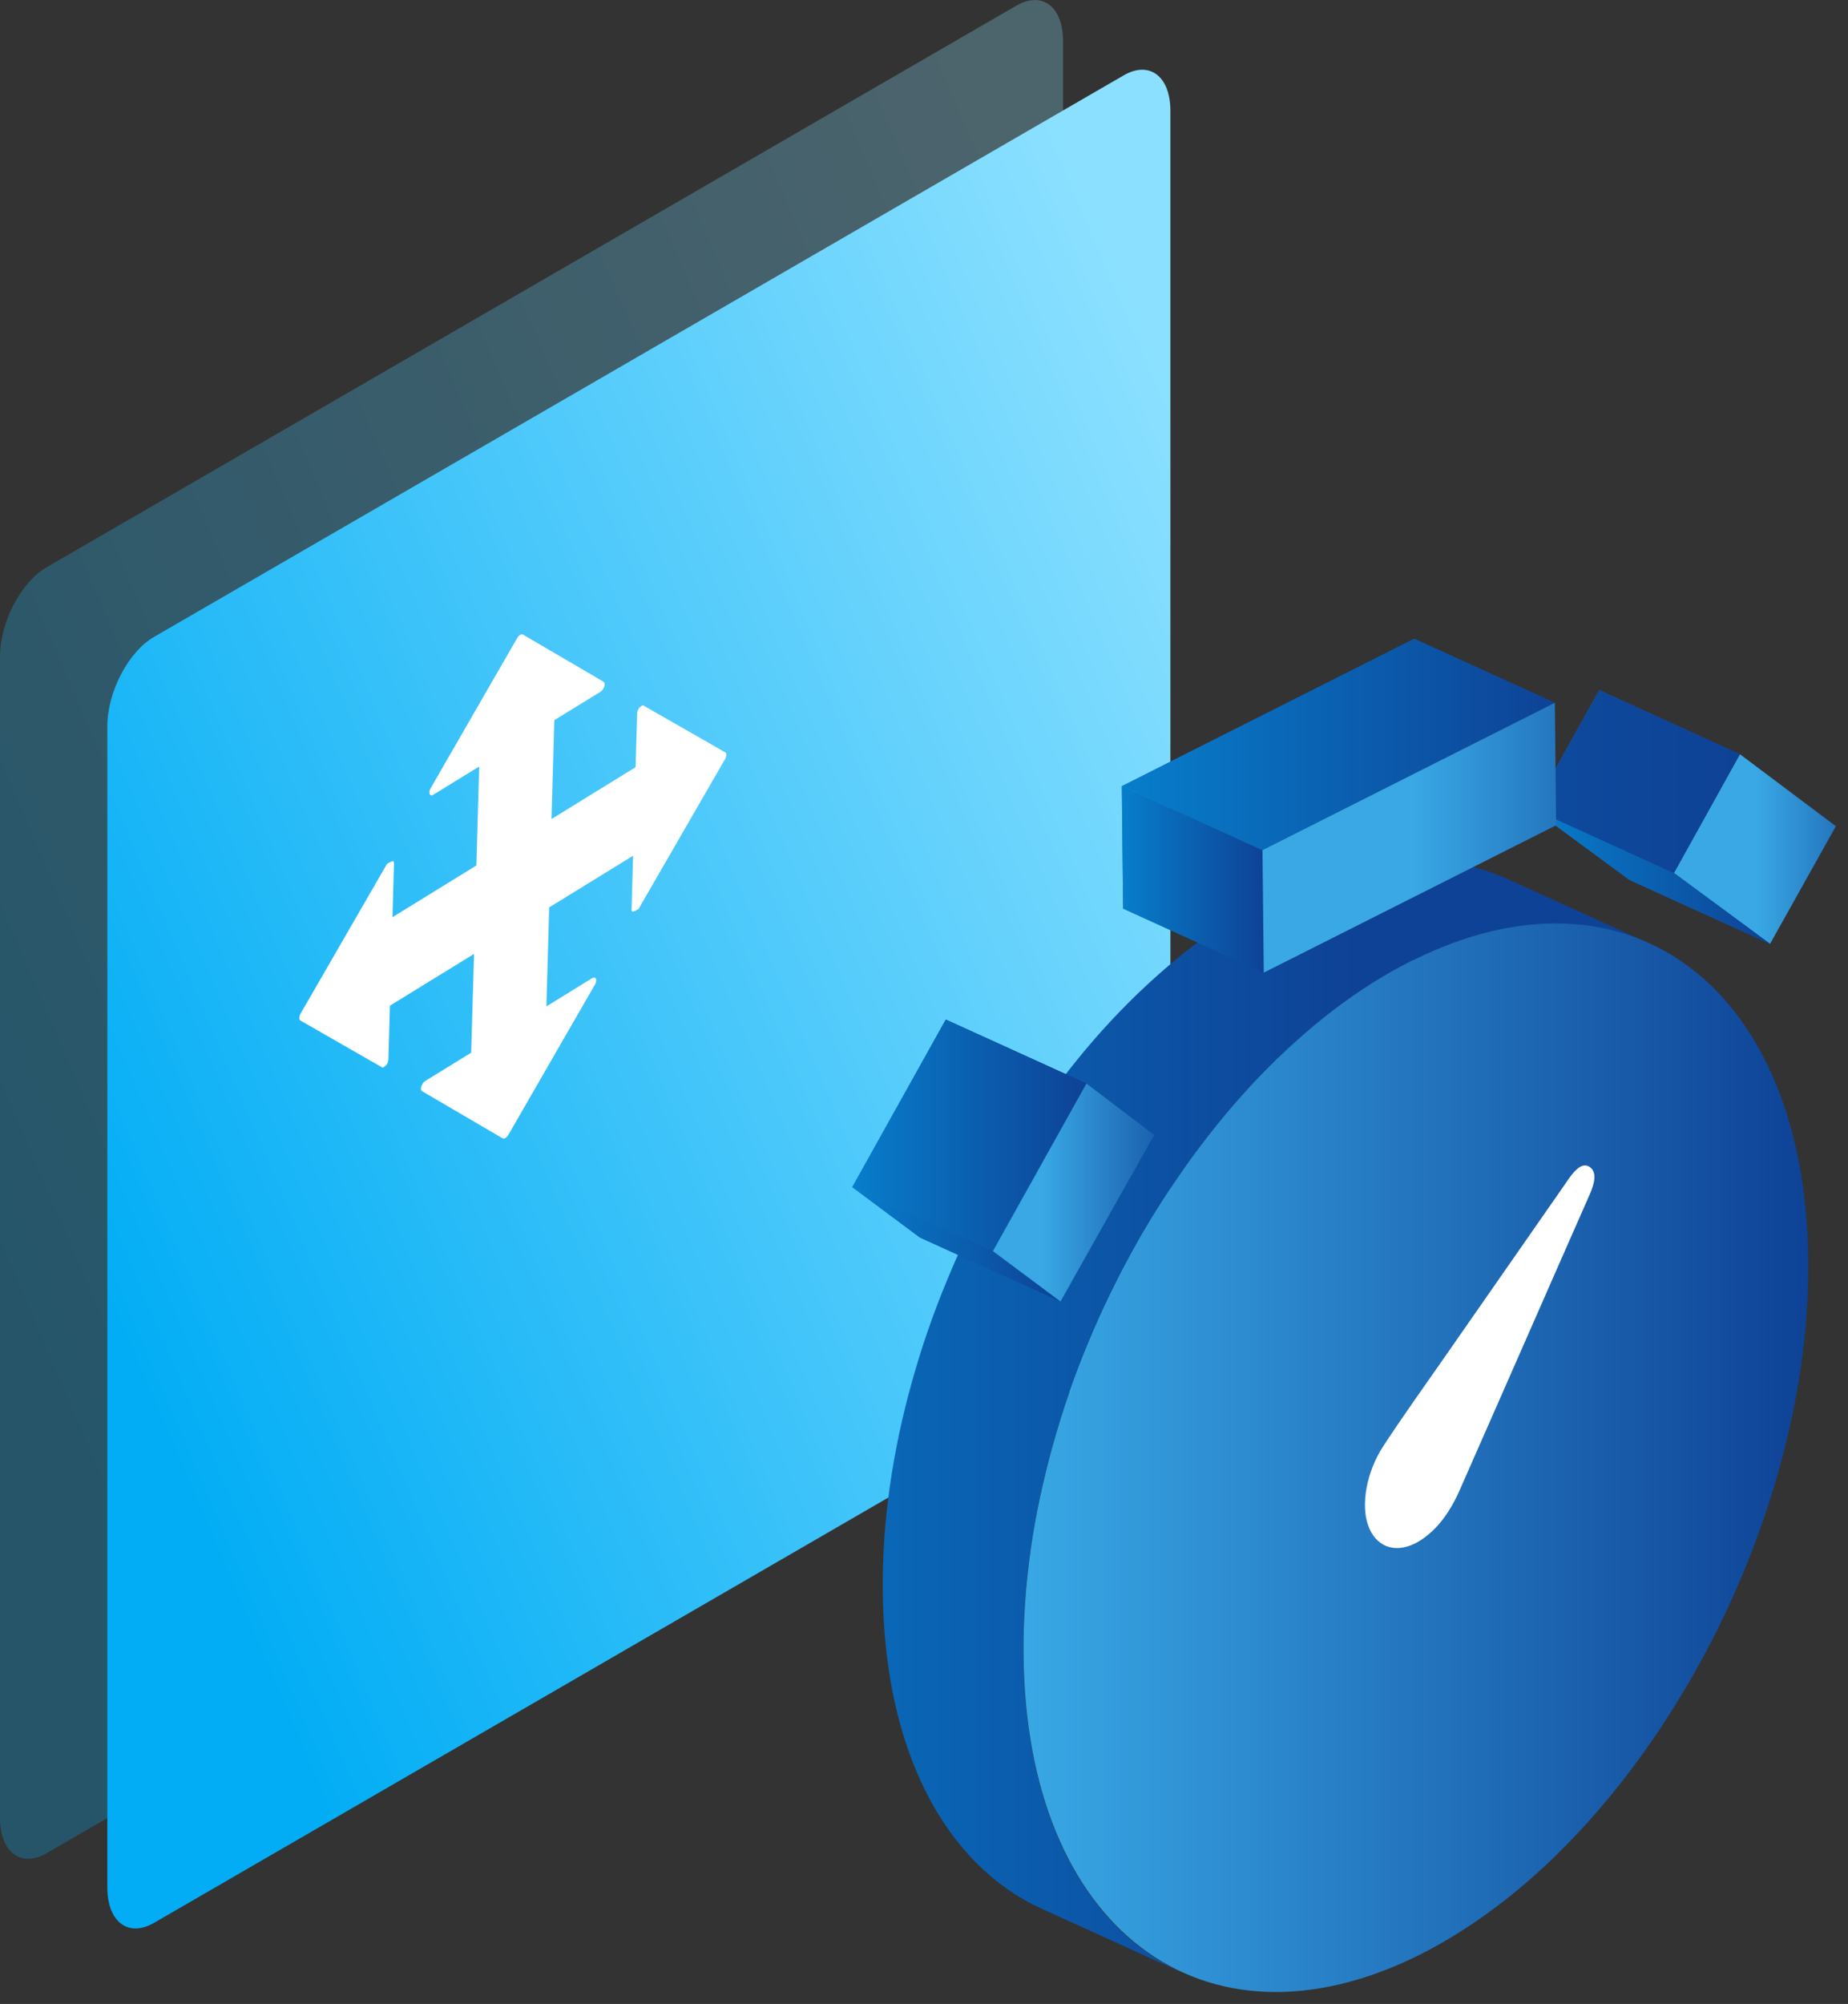
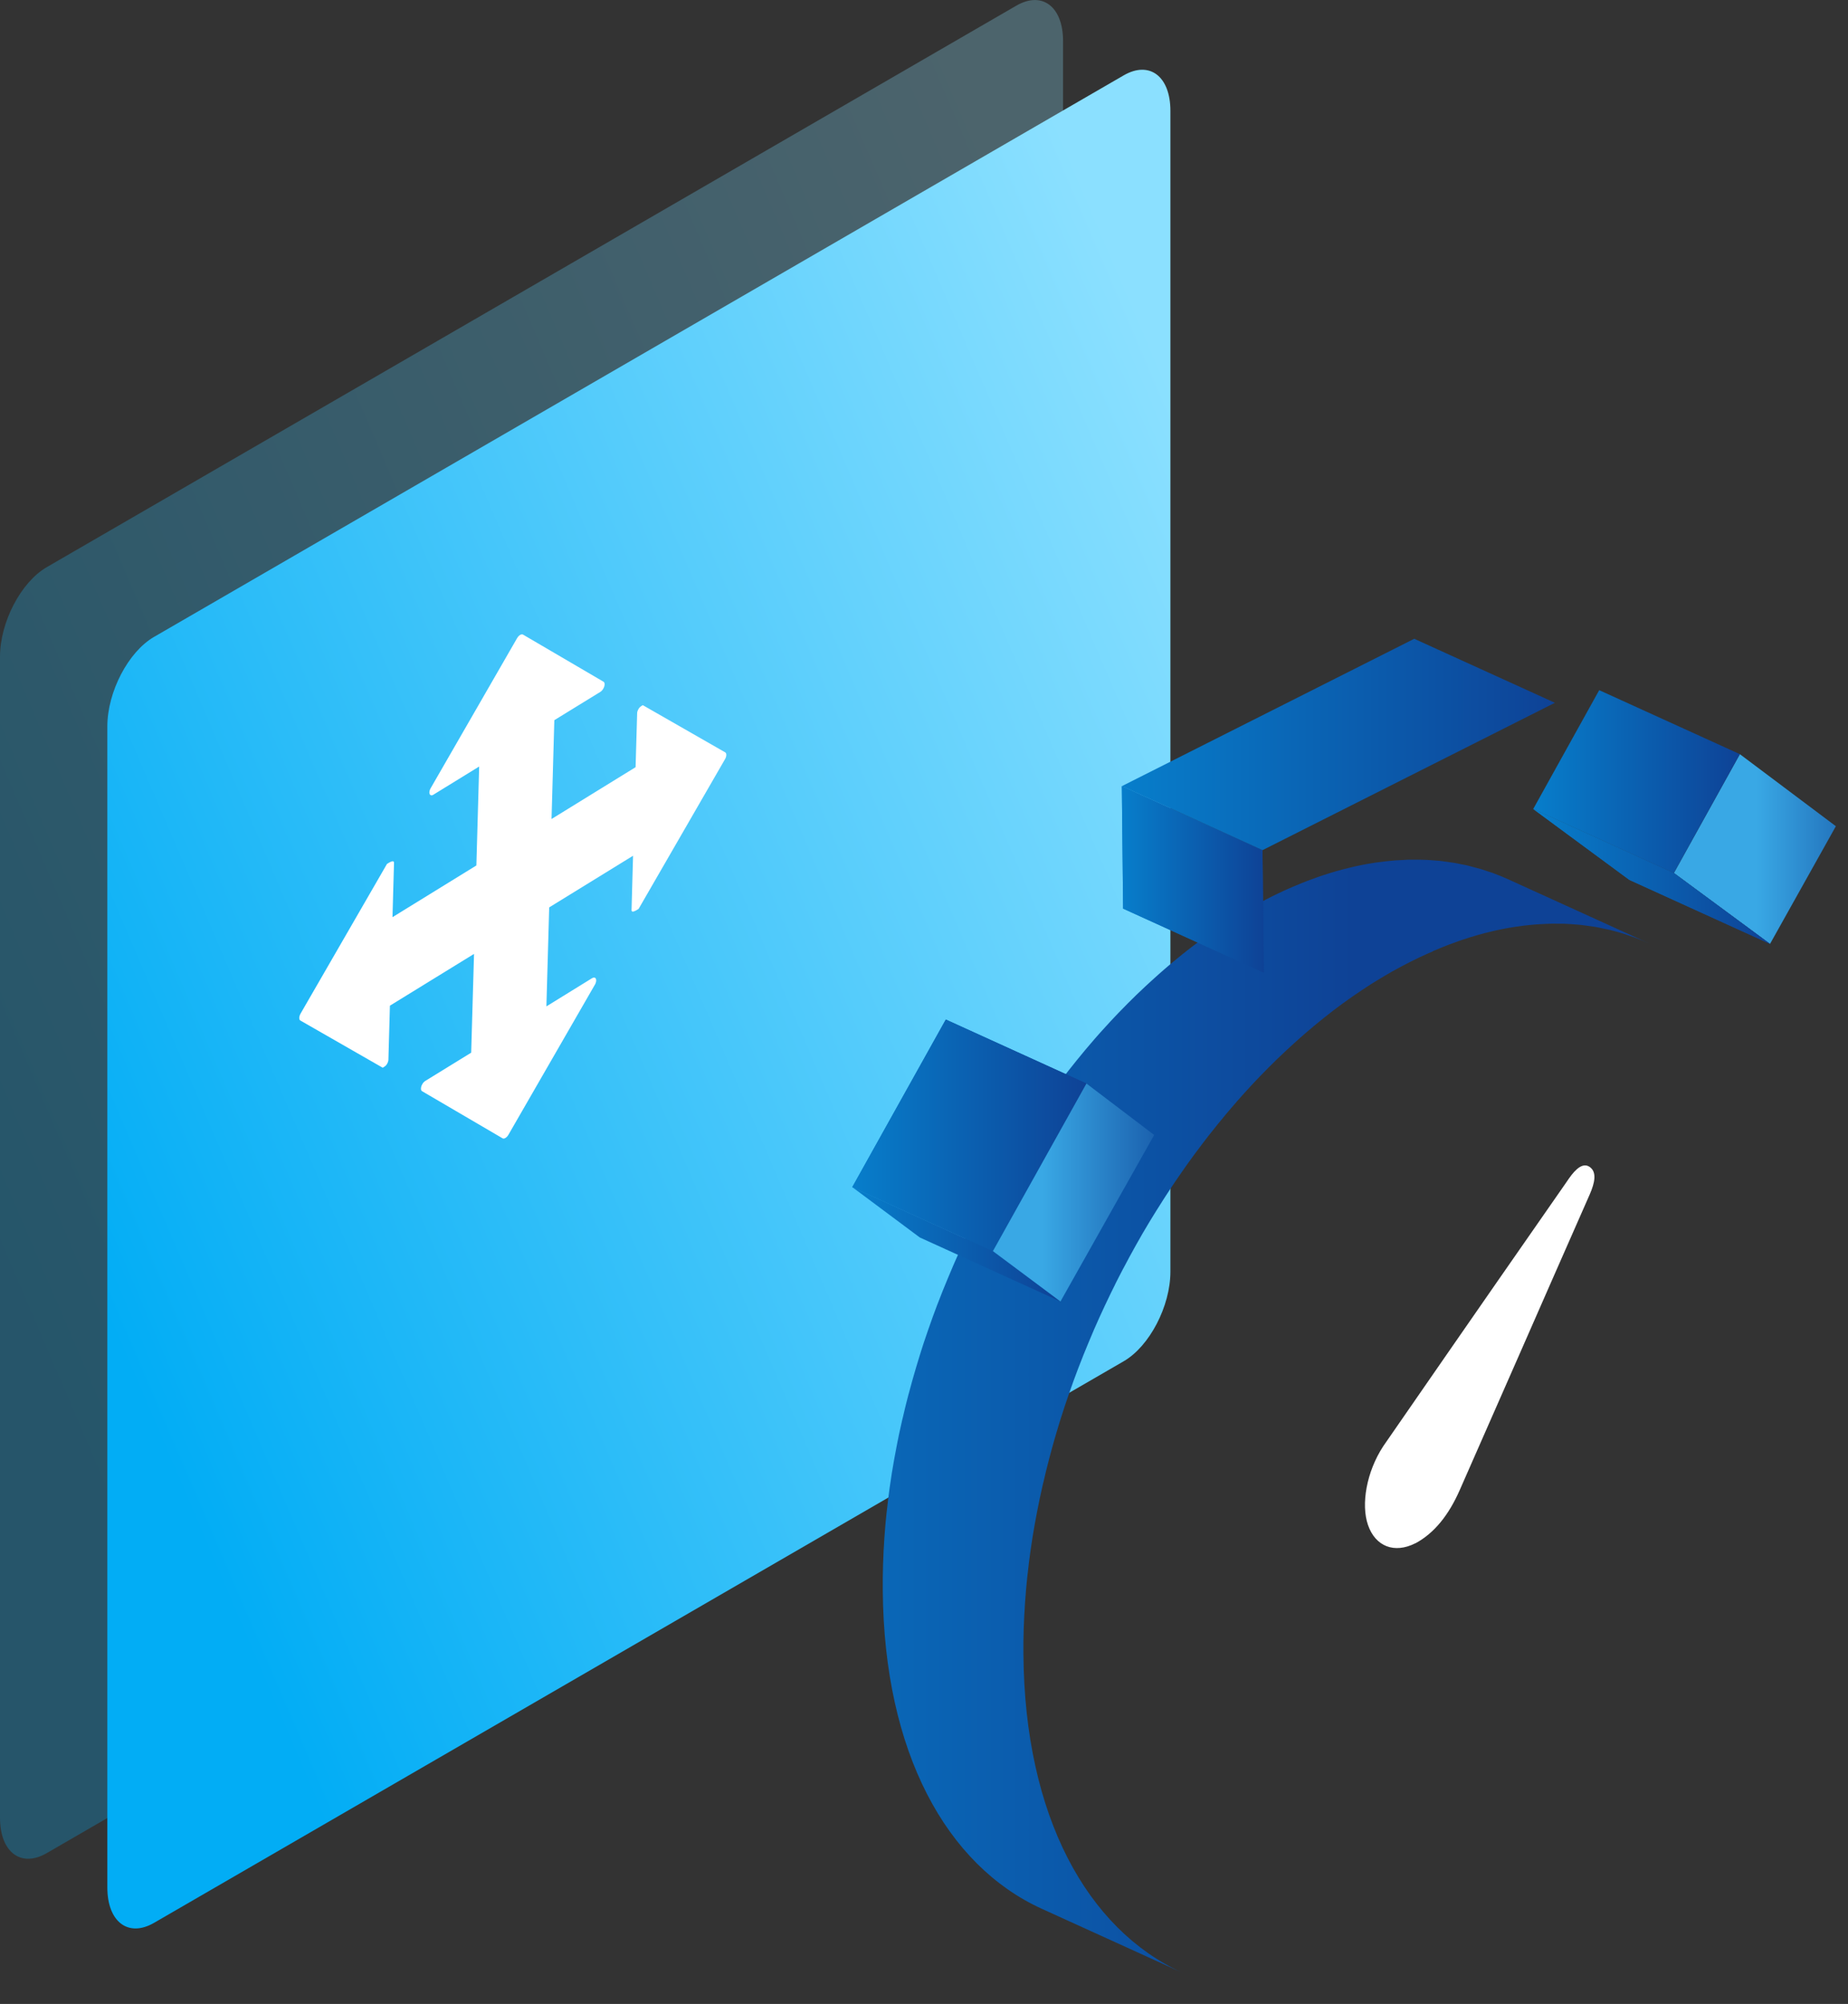
<svg xmlns="http://www.w3.org/2000/svg" width="131" height="142" viewBox="0 0 131 142" fill="none">
  <rect x="0" y="0" width="131" height="142" fill="#333333" stroke="none" />
  <path opacity="0.28" fill-rule="evenodd" clip-rule="evenodd" d="M72.046 0.4L3.312 40.19C1.481 41.252 0 44.092 0 46.536V128.802C0 131.246 1.481 132.371 3.312 131.314L72.046 91.519C73.876 90.462 75.358 87.618 75.358 85.174V2.912C75.358 0.468 73.876 -0.657 72.046 0.4Z" fill="url(#paint0_linear_3_19592)" />
  <path fill-rule="evenodd" clip-rule="evenodd" d="M79.656 5.34L10.921 45.13C9.091 46.187 7.609 49.032 7.609 51.476V133.742C7.609 136.186 9.091 137.311 10.921 136.253L79.656 96.459C81.486 95.401 82.967 92.557 82.967 90.113V7.851C82.967 5.407 81.486 4.282 79.656 5.34Z" fill="url(#paint1_linear_3_19592)" />
  <path d="M118.656 61.862C120.201 59.081 121.774 56.249 123.334 53.44C125.616 55.152 127.914 56.875 130.14 58.546C128.575 61.343 126.995 64.163 125.473 66.885C123.267 65.257 120.942 63.545 118.66 61.862H118.656Z" fill="url(#paint2_linear_3_19592)" />
  <path d="M125.469 66.885L115.499 62.349C113.293 60.721 110.968 59.01 108.686 57.326L118.656 61.862C120.938 63.545 123.263 65.257 125.469 66.885Z" fill="url(#paint3_linear_3_19592)" />
  <path d="M125.469 66.885L115.499 62.349C113.293 60.721 110.968 59.01 108.686 57.326L118.656 61.862C120.938 63.545 123.263 65.257 125.469 66.885Z" fill="url(#paint4_linear_3_19592)" />
  <path d="M118.656 61.862L108.686 57.326C110.231 54.546 111.803 51.713 113.364 48.905L123.334 53.44C121.774 56.249 120.201 59.077 118.656 61.862Z" fill="url(#paint5_linear_3_19592)" />
-   <path d="M118.656 61.862L108.686 57.326C110.231 54.546 111.803 51.713 113.364 48.905L123.334 53.44C121.774 56.249 120.201 59.077 118.656 61.862Z" fill="url(#paint6_linear_3_19592)" />
  <path d="M101.572 67.4C101.809 67.297 102.047 67.198 102.285 67.103C102.411 67.051 102.542 67 102.669 66.952C102.91 66.861 103.148 66.774 103.386 66.691C103.501 66.651 103.616 66.607 103.73 66.572C104.043 66.469 104.352 66.37 104.661 66.283C104.697 66.271 104.733 66.259 104.772 66.251C105.105 66.156 105.43 66.073 105.759 65.997C105.83 65.981 105.901 65.962 105.972 65.946C106.293 65.875 106.614 65.807 106.931 65.752C106.979 65.744 107.026 65.736 107.074 65.728C107.307 65.688 107.541 65.657 107.771 65.625C107.993 65.593 108.214 65.57 108.436 65.546C108.595 65.53 108.753 65.514 108.908 65.502C109.133 65.486 109.355 65.475 109.581 65.467C109.732 65.463 109.882 65.451 110.029 65.451C110.223 65.451 110.413 65.451 110.603 65.455C110.762 65.455 110.924 65.455 111.078 65.467C111.273 65.475 111.459 65.49 111.649 65.506C111.803 65.518 111.958 65.526 112.108 65.546C112.279 65.566 112.445 65.589 112.615 65.613C112.778 65.637 112.94 65.657 113.099 65.684C113.265 65.712 113.431 65.748 113.594 65.784C113.752 65.815 113.911 65.847 114.065 65.882C114.224 65.918 114.382 65.966 114.537 66.005C114.695 66.049 114.849 66.088 115.004 66.136C115.158 66.184 115.313 66.239 115.463 66.29C115.614 66.342 115.764 66.389 115.915 66.445C116.244 66.568 116.569 66.698 116.886 66.845L106.915 62.309C106.598 62.163 106.273 62.032 105.945 61.909C105.921 61.901 105.901 61.89 105.881 61.882C105.755 61.834 105.624 61.798 105.493 61.755C105.339 61.703 105.188 61.648 105.034 61.6C104.879 61.553 104.721 61.513 104.566 61.474C104.408 61.43 104.253 61.387 104.091 61.347C104.067 61.339 104.039 61.331 104.016 61.327C103.885 61.295 103.75 61.276 103.619 61.248C103.453 61.216 103.291 61.177 103.12 61.149C102.962 61.121 102.796 61.101 102.637 61.078C102.471 61.054 102.3 61.03 102.13 61.01C102.102 61.01 102.075 61.002 102.043 60.998C101.92 60.986 101.793 60.983 101.667 60.971C101.476 60.955 101.286 60.939 101.096 60.931C100.938 60.923 100.779 60.923 100.621 60.919C100.431 60.919 100.241 60.911 100.046 60.915C100.003 60.915 99.963 60.915 99.92 60.915C99.813 60.915 99.706 60.927 99.599 60.931C99.377 60.939 99.151 60.951 98.925 60.967C98.767 60.979 98.612 60.994 98.454 61.01C98.232 61.034 98.01 61.058 97.789 61.09C97.709 61.101 97.634 61.105 97.555 61.117C97.4 61.141 97.246 61.169 97.088 61.193C97.04 61.2 96.992 61.208 96.945 61.216C96.628 61.272 96.307 61.339 95.986 61.41C95.915 61.426 95.844 61.442 95.772 61.462C95.451 61.537 95.127 61.62 94.802 61.711C94.798 61.711 94.79 61.711 94.786 61.715C94.75 61.727 94.715 61.739 94.675 61.747C94.366 61.838 94.057 61.933 93.744 62.036C93.629 62.076 93.514 62.115 93.4 62.155C93.162 62.238 92.924 62.325 92.683 62.416C92.556 62.464 92.425 62.516 92.298 62.567C92.061 62.662 91.823 62.761 91.585 62.864C91.463 62.916 91.34 62.971 91.217 63.026C91.162 63.05 91.11 63.074 91.055 63.098C90.761 63.233 90.468 63.371 90.175 63.518C90.033 63.589 89.89 63.664 89.747 63.736C89.629 63.795 89.514 63.858 89.395 63.918C89.272 63.981 89.153 64.049 89.03 64.116C88.916 64.179 88.797 64.243 88.682 64.306C88.563 64.373 88.44 64.445 88.321 64.516C88.207 64.583 88.088 64.651 87.973 64.722C87.854 64.793 87.739 64.865 87.62 64.936C87.505 65.007 87.386 65.078 87.272 65.15C87.149 65.225 87.03 65.304 86.911 65.383C86.8 65.455 86.689 65.526 86.578 65.601C86.456 65.68 86.337 65.764 86.218 65.847C86.107 65.922 85.996 65.997 85.885 66.073C85.766 66.156 85.648 66.239 85.529 66.326C85.418 66.405 85.307 66.485 85.196 66.564C85.077 66.651 84.962 66.738 84.843 66.825C84.733 66.909 84.626 66.988 84.519 67.071C84.4 67.162 84.281 67.253 84.162 67.348C84.055 67.431 83.948 67.511 83.845 67.598C83.726 67.693 83.604 67.792 83.485 67.891C83.382 67.974 83.279 68.057 83.18 68.14C83.061 68.239 82.938 68.342 82.819 68.445C82.72 68.532 82.617 68.616 82.518 68.703C82.399 68.806 82.281 68.909 82.162 69.016C82.063 69.103 81.964 69.19 81.865 69.281C81.746 69.388 81.627 69.495 81.508 69.606C81.413 69.693 81.314 69.784 81.219 69.871C81.096 69.986 80.973 70.101 80.851 70.22C80.76 70.307 80.668 70.39 80.577 70.478C80.454 70.596 80.336 70.715 80.217 70.834C80.126 70.925 80.035 71.012 79.944 71.103C79.825 71.222 79.706 71.345 79.587 71.468C79.496 71.559 79.409 71.65 79.318 71.741C79.195 71.868 79.076 71.999 78.953 72.125C78.87 72.213 78.787 72.304 78.704 72.391C78.581 72.522 78.462 72.656 78.339 72.791C78.256 72.882 78.177 72.969 78.094 73.06C78.034 73.127 77.975 73.191 77.915 73.258C77.856 73.326 77.796 73.393 77.737 73.46C77.729 73.472 77.717 73.484 77.709 73.492C77.67 73.54 77.626 73.587 77.587 73.631C77.555 73.666 77.523 73.706 77.492 73.742C77.369 73.884 77.25 74.027 77.127 74.169C77.052 74.257 76.977 74.344 76.901 74.435C76.778 74.581 76.66 74.728 76.541 74.874C76.466 74.966 76.39 75.057 76.315 75.148C76.196 75.294 76.077 75.445 75.959 75.595C75.887 75.686 75.816 75.778 75.741 75.869C75.622 76.019 75.507 76.17 75.392 76.32C75.321 76.415 75.246 76.51 75.174 76.605C75.055 76.764 74.936 76.922 74.818 77.081C74.75 77.168 74.687 77.259 74.62 77.346C74.616 77.354 74.612 77.358 74.604 77.366C74.489 77.524 74.374 77.683 74.259 77.845C74.196 77.932 74.132 78.02 74.073 78.107C73.954 78.277 73.835 78.447 73.716 78.618C73.657 78.705 73.598 78.788 73.538 78.875C73.419 79.049 73.3 79.224 73.182 79.398C73.126 79.485 73.067 79.568 73.011 79.652C72.892 79.834 72.774 80.016 72.655 80.198C72.603 80.281 72.548 80.361 72.496 80.444C72.465 80.495 72.429 80.547 72.397 80.598C72.31 80.733 72.227 80.868 72.144 81.002C72.092 81.082 72.041 81.165 71.989 81.244C71.874 81.43 71.756 81.62 71.641 81.81C71.593 81.894 71.542 81.973 71.49 82.056C71.371 82.258 71.253 82.46 71.007 82.872C70.892 83.07 70.777 83.268 70.666 83.47C70.623 83.549 70.575 83.629 70.532 83.708C70.52 83.728 70.512 83.743 70.5 83.763C70.401 83.938 70.306 84.116 70.207 84.294C70.159 84.381 70.112 84.464 70.068 84.548C69.957 84.75 69.85 84.952 69.743 85.158C69.704 85.237 69.66 85.316 69.617 85.391C69.51 85.593 69.407 85.795 69.304 85.997C69.26 86.081 69.217 86.164 69.177 86.247C69.145 86.31 69.114 86.374 69.082 86.441C69.074 86.461 69.062 86.485 69.05 86.504C69.026 86.552 68.999 86.607 68.971 86.663C68.963 86.675 68.959 86.687 68.955 86.699C68.939 86.73 68.919 86.77 68.904 86.805C68.9 86.817 68.892 86.829 68.888 86.837C68.848 86.916 68.805 87.004 68.757 87.103C68.65 87.32 68.547 87.538 68.341 87.974C68.238 88.192 68.139 88.41 67.937 88.85C67.874 88.992 67.806 89.139 67.719 89.341C67.672 89.448 67.62 89.57 67.553 89.721C67.553 89.725 67.553 89.729 67.549 89.733C67.458 89.947 67.367 90.161 67.276 90.379C67.24 90.462 67.204 90.541 67.173 90.624C67.082 90.842 66.994 91.06 66.903 91.282C66.871 91.361 66.84 91.436 66.808 91.515C66.721 91.737 66.634 91.959 66.456 92.415C66.444 92.45 66.428 92.486 66.416 92.517C66.345 92.704 66.277 92.886 66.21 93.072C66.178 93.155 66.147 93.234 66.119 93.318C66.04 93.528 65.968 93.742 65.893 93.956C65.861 94.047 65.83 94.138 65.798 94.225C65.719 94.451 65.644 94.676 65.489 95.132C65.461 95.219 65.434 95.302 65.406 95.389C65.362 95.52 65.323 95.655 65.279 95.785C65.271 95.813 65.263 95.837 65.255 95.865C65.243 95.896 65.236 95.928 65.224 95.96C65.216 95.992 65.204 96.019 65.196 96.051C65.125 96.273 65.061 96.495 64.994 96.716C64.97 96.8 64.942 96.883 64.919 96.966C64.855 97.18 64.796 97.394 64.733 97.608C64.705 97.703 64.677 97.794 64.653 97.889C64.594 98.103 64.534 98.317 64.479 98.531C64.455 98.618 64.431 98.701 64.408 98.788C64.408 98.796 64.404 98.804 64.4 98.812C64.34 99.042 64.281 99.267 64.225 99.497C64.206 99.576 64.186 99.656 64.166 99.735C64.115 99.949 64.063 100.159 64.016 100.373C63.992 100.472 63.968 100.567 63.944 100.666C63.897 100.868 63.853 101.074 63.809 101.276C63.786 101.383 63.762 101.486 63.738 101.593C63.722 101.66 63.711 101.727 63.695 101.799C63.695 101.799 63.695 101.807 63.695 101.81C63.683 101.858 63.675 101.91 63.663 101.965C63.659 101.989 63.651 102.016 63.647 102.044C63.639 102.084 63.631 102.127 63.619 102.175C63.611 102.207 63.608 102.242 63.6 102.278C63.584 102.353 63.568 102.432 63.552 102.524C63.505 102.765 63.461 103.007 63.378 103.454C63.342 103.656 63.31 103.858 63.275 104.06C63.255 104.167 63.235 104.278 63.219 104.385C63.188 104.579 63.16 104.773 63.132 104.972C63.116 105.086 63.096 105.197 63.081 105.312C63.073 105.368 63.065 105.419 63.057 105.475C63.037 105.629 63.017 105.78 62.998 105.934C62.993 105.97 62.99 106.001 62.986 106.037C62.986 106.053 62.982 106.069 62.978 106.085C62.97 106.136 62.962 106.192 62.958 106.243C62.93 106.453 62.91 106.663 62.887 106.873C62.875 106.972 62.863 107.071 62.851 107.17C62.831 107.368 62.811 107.562 62.791 107.76C62.78 107.871 62.768 107.986 62.76 108.097C62.74 108.303 62.728 108.505 62.712 108.711C62.704 108.814 62.696 108.917 62.688 109.02C62.677 109.182 62.669 109.341 62.661 109.499C62.653 109.646 62.641 109.796 62.633 109.943C62.633 109.959 62.633 109.971 62.633 109.986C62.629 110.093 62.625 110.196 62.621 110.303C62.613 110.489 62.605 110.676 62.597 110.862C62.59 111.123 62.586 111.381 62.578 111.777C62.578 112.082 62.574 112.387 62.578 112.688C62.665 124.152 67.085 132.181 73.855 135.259L83.825 139.794C77.056 136.716 72.635 128.683 72.548 117.223C72.548 116.918 72.548 116.617 72.548 116.312C72.556 115.92 72.56 115.659 72.568 115.397C72.572 115.211 72.584 115.025 72.591 114.839C72.595 114.72 72.599 114.601 72.607 114.482C72.615 114.336 72.627 114.185 72.635 114.039C72.643 113.88 72.655 113.718 72.663 113.559C72.671 113.456 72.679 113.353 72.687 113.25C72.702 113.044 72.718 112.842 72.734 112.636C72.746 112.526 72.758 112.411 72.766 112.3C72.786 112.102 72.801 111.908 72.825 111.71C72.837 111.61 72.849 111.511 72.861 111.412C72.885 111.202 72.908 110.993 72.932 110.783C72.944 110.68 72.96 110.577 72.972 110.474C72.999 110.268 73.027 110.062 73.055 109.856C73.071 109.741 73.091 109.63 73.106 109.515C73.134 109.321 73.166 109.127 73.194 108.929C73.209 108.822 73.229 108.711 73.249 108.604C73.285 108.402 73.316 108.2 73.352 107.998C73.435 107.55 73.479 107.309 73.526 107.067C73.546 106.972 73.562 106.893 73.578 106.813C73.582 106.79 73.586 106.77 73.59 106.746C73.602 106.679 73.617 106.615 73.629 106.56C73.629 106.544 73.637 106.532 73.637 106.516C73.649 106.453 73.661 106.398 73.673 106.342C73.689 106.275 73.701 106.207 73.713 106.144C73.736 106.037 73.76 105.934 73.784 105.827C73.827 105.625 73.871 105.419 73.918 105.217C73.942 105.118 73.966 105.023 73.99 104.924C74.041 104.71 74.089 104.5 74.14 104.286C74.16 104.207 74.18 104.128 74.2 104.049C74.259 103.819 74.315 103.593 74.374 103.363C74.398 103.268 74.425 103.177 74.449 103.082C74.509 102.868 74.564 102.654 74.624 102.44C74.651 102.345 74.679 102.254 74.703 102.159C74.762 101.945 74.826 101.731 74.889 101.517C74.913 101.434 74.941 101.351 74.964 101.268C75.032 101.046 75.099 100.824 75.166 100.602C75.186 100.539 75.206 100.48 75.226 100.416C75.226 100.408 75.23 100.4 75.234 100.392C75.242 100.373 75.246 100.353 75.253 100.337C75.325 100.119 75.392 99.901 75.463 99.683C75.618 99.228 75.693 99.002 75.772 98.776C75.804 98.685 75.836 98.594 75.867 98.507C75.943 98.293 76.018 98.083 76.093 97.869C76.125 97.786 76.153 97.707 76.184 97.624C76.263 97.406 76.347 97.184 76.43 96.966C76.604 96.514 76.691 96.289 76.782 96.067C76.814 95.987 76.846 95.912 76.877 95.833C76.965 95.615 77.056 95.393 77.147 95.175C77.183 95.092 77.218 95.013 77.25 94.93C77.341 94.716 77.432 94.498 77.523 94.284C77.523 94.28 77.523 94.276 77.527 94.272C77.717 93.841 77.812 93.623 77.911 93.405C78.113 92.965 78.212 92.747 78.315 92.529C78.521 92.094 78.624 91.876 78.731 91.658C78.795 91.531 78.846 91.424 78.894 91.329C78.913 91.29 78.929 91.254 78.949 91.218C78.977 91.163 79.001 91.111 79.025 91.064C79.036 91.04 79.048 91.012 79.06 90.989C79.092 90.921 79.124 90.862 79.155 90.798C79.199 90.715 79.242 90.632 79.282 90.549C79.385 90.347 79.488 90.145 79.595 89.943C79.635 89.864 79.678 89.784 79.722 89.709C79.829 89.507 79.936 89.301 80.046 89.099C80.094 89.012 80.141 88.929 80.185 88.846C80.292 88.651 80.399 88.457 80.506 88.263C80.549 88.184 80.597 88.105 80.641 88.026C80.755 87.828 80.866 87.626 80.981 87.427C81.223 87.016 81.342 86.813 81.465 86.611C81.512 86.528 81.564 86.449 81.615 86.366C81.73 86.176 81.845 85.986 81.964 85.799C82.015 85.72 82.067 85.637 82.118 85.558C82.237 85.372 82.352 85.185 82.471 84.999C82.522 84.916 82.578 84.837 82.629 84.754C82.748 84.571 82.867 84.389 82.986 84.207C83.041 84.12 83.1 84.037 83.156 83.954C83.275 83.779 83.39 83.601 83.513 83.431C83.572 83.343 83.631 83.256 83.691 83.173C83.81 83.003 83.928 82.832 84.047 82.662C84.111 82.575 84.174 82.488 84.233 82.401C84.352 82.234 84.471 82.068 84.594 81.902C84.661 81.81 84.725 81.723 84.792 81.636C84.911 81.478 85.026 81.319 85.148 81.161C85.22 81.066 85.295 80.971 85.366 80.876C85.481 80.725 85.6 80.575 85.715 80.424C85.786 80.333 85.858 80.242 85.933 80.151C86.052 80 86.17 79.85 86.289 79.703C86.365 79.612 86.44 79.521 86.515 79.43C86.634 79.283 86.757 79.137 86.876 78.99C86.951 78.899 87.026 78.812 87.101 78.725C87.224 78.582 87.343 78.439 87.466 78.297C87.549 78.202 87.632 78.107 87.715 78.012C87.834 77.877 87.949 77.742 88.068 77.612C88.151 77.52 88.23 77.433 88.313 77.342C88.436 77.207 88.555 77.077 88.678 76.942C88.761 76.851 88.844 76.764 88.927 76.677C89.05 76.546 89.169 76.419 89.292 76.293C89.379 76.201 89.47 76.11 89.561 76.019C89.68 75.896 89.799 75.778 89.918 75.655C90.009 75.564 90.1 75.477 90.191 75.385C90.31 75.267 90.433 75.148 90.552 75.029C90.643 74.942 90.734 74.855 90.825 74.771C90.948 74.656 91.07 74.538 91.193 74.423C91.288 74.332 91.387 74.245 91.482 74.157C91.601 74.05 91.72 73.94 91.839 73.833C91.938 73.746 92.037 73.658 92.136 73.567C92.255 73.464 92.374 73.357 92.493 73.254C92.591 73.167 92.695 73.084 92.794 72.997C92.912 72.894 93.035 72.795 93.154 72.692C93.257 72.609 93.36 72.525 93.459 72.442C93.578 72.343 93.697 72.248 93.82 72.149C93.927 72.066 94.029 71.983 94.136 71.9C94.255 71.808 94.374 71.713 94.493 71.622C94.6 71.539 94.711 71.46 94.818 71.377C94.937 71.29 95.051 71.202 95.17 71.115C95.281 71.036 95.392 70.957 95.503 70.878C95.622 70.794 95.741 70.707 95.859 70.624C95.97 70.549 96.081 70.474 96.192 70.398C96.311 70.315 96.434 70.232 96.553 70.153C96.664 70.077 96.775 70.01 96.885 69.935C97.004 69.856 97.127 69.776 97.246 69.701C97.361 69.63 97.48 69.558 97.594 69.487C97.713 69.416 97.828 69.341 97.947 69.273C98.062 69.202 98.181 69.139 98.296 69.067C98.415 68.996 98.537 68.929 98.656 68.857C98.771 68.794 98.886 68.731 99.005 68.667C99.127 68.6 99.246 68.532 99.369 68.469C99.488 68.406 99.603 68.346 99.722 68.287C99.864 68.212 100.007 68.14 100.149 68.069C100.498 67.895 100.847 67.732 101.191 67.578C101.314 67.522 101.437 67.471 101.56 67.419L101.572 67.4Z" fill="url(#paint7_linear_3_19592)" />
-   <path d="M100.161 68.049C115.456 60.432 128.036 70.018 128.187 89.404C128.187 89.709 128.187 90.01 128.187 90.315C128.187 90.402 128.183 90.486 128.183 90.573C128.183 90.79 128.175 91.012 128.167 91.23C128.151 91.674 128.139 91.912 128.127 92.149C128.104 92.565 128.088 92.819 128.072 93.068C128.064 93.179 128.056 93.286 128.044 93.397C128.028 93.595 128.016 93.789 127.997 93.987C127.985 94.122 127.969 94.257 127.957 94.391C127.941 94.566 127.925 94.74 127.906 94.914C127.894 95.037 127.878 95.16 127.862 95.286C127.842 95.473 127.822 95.655 127.799 95.841C127.783 95.96 127.767 96.079 127.751 96.198C127.727 96.388 127.7 96.578 127.676 96.768C127.66 96.879 127.644 96.986 127.624 97.097C127.593 97.299 127.565 97.497 127.533 97.699C127.517 97.802 127.498 97.905 127.482 98.008C127.446 98.218 127.414 98.424 127.375 98.634C127.288 99.097 127.248 99.327 127.2 99.561C127.185 99.64 127.169 99.723 127.153 99.802C127.105 100.032 127.062 100.262 127.01 100.491C126.911 100.943 126.86 101.181 126.804 101.418C126.697 101.866 126.642 102.108 126.583 102.345C126.472 102.785 126.412 103.027 126.349 103.268C126.222 103.732 126.163 103.965 126.095 104.195C125.969 104.635 125.901 104.876 125.83 105.114C125.695 105.566 125.624 105.799 125.549 106.033C125.41 106.469 125.331 106.711 125.252 106.948C125.105 107.38 125.026 107.622 124.943 107.859C124.792 108.287 124.705 108.529 124.618 108.77C124.467 109.178 124.376 109.428 124.281 109.673C124.119 110.093 124.028 110.331 123.929 110.573C123.766 110.977 123.667 111.222 123.564 111.468C123.398 111.864 123.295 112.11 123.188 112.359C123.017 112.747 122.91 112.989 122.8 113.235C122.605 113.658 122.502 113.888 122.396 114.118C122.213 114.498 122.098 114.74 121.984 114.981C121.782 115.389 121.671 115.619 121.556 115.841C121.35 116.245 121.235 116.471 121.116 116.697C120.906 117.089 120.787 117.319 120.664 117.54C120.447 117.94 120.324 118.158 120.201 118.376C119.971 118.776 119.848 118.994 119.726 119.208C119.5 119.592 119.373 119.81 119.242 120.024C118.997 120.424 118.874 120.63 118.747 120.832C118.704 120.903 118.656 120.975 118.613 121.05C118.49 121.244 118.367 121.442 118.24 121.636C118.193 121.708 118.149 121.779 118.102 121.85C117.975 122.044 117.852 122.234 117.725 122.425C117.674 122.5 117.626 122.575 117.575 122.65C117.452 122.837 117.325 123.023 117.198 123.205C117.147 123.276 117.095 123.351 117.048 123.423C116.921 123.609 116.79 123.791 116.664 123.973C116.612 124.049 116.557 124.12 116.505 124.195C116.378 124.373 116.248 124.552 116.121 124.73C116.066 124.805 116.01 124.881 115.951 124.956C115.82 125.13 115.693 125.304 115.562 125.475C115.507 125.55 115.448 125.625 115.392 125.697C115.261 125.867 115.131 126.037 115 126.207C114.941 126.287 114.877 126.362 114.814 126.441C114.683 126.604 114.556 126.766 114.426 126.928C114.358 127.008 114.295 127.087 114.228 127.17C114.097 127.329 113.97 127.483 113.839 127.641C113.772 127.721 113.709 127.796 113.641 127.875C113.511 128.03 113.38 128.184 113.249 128.335C113.178 128.418 113.107 128.497 113.035 128.58C112.908 128.727 112.778 128.873 112.651 129.016C112.576 129.099 112.5 129.178 112.425 129.262C112.298 129.404 112.168 129.543 112.041 129.681C111.962 129.765 111.883 129.848 111.807 129.931C111.681 130.066 111.554 130.2 111.427 130.331C111.344 130.418 111.257 130.505 111.173 130.593C111.051 130.719 110.928 130.846 110.805 130.969C110.718 131.056 110.631 131.143 110.544 131.23C110.421 131.353 110.298 131.476 110.175 131.595C110.088 131.678 110.001 131.761 109.914 131.844C109.787 131.963 109.66 132.086 109.534 132.205C109.446 132.284 109.359 132.363 109.272 132.442C109.145 132.561 109.015 132.676 108.888 132.795C108.797 132.874 108.706 132.953 108.619 133.033C108.492 133.144 108.365 133.258 108.238 133.365C108.143 133.449 108.048 133.528 107.953 133.607C107.826 133.714 107.703 133.821 107.577 133.924C107.478 134.007 107.379 134.086 107.28 134.166C107.157 134.265 107.034 134.368 106.911 134.463C106.808 134.546 106.705 134.625 106.602 134.704C106.479 134.799 106.361 134.894 106.238 134.985C106.135 135.065 106.028 135.144 105.925 135.219C105.802 135.31 105.683 135.401 105.56 135.489C105.457 135.564 105.351 135.639 105.248 135.714C105.125 135.801 104.998 135.893 104.875 135.98C104.772 136.051 104.665 136.122 104.562 136.194C104.435 136.277 104.313 136.364 104.186 136.447C104.075 136.518 103.968 136.59 103.857 136.661C103.734 136.74 103.616 136.82 103.493 136.895C103.382 136.966 103.267 137.033 103.156 137.105C103.033 137.18 102.914 137.255 102.792 137.327C102.681 137.394 102.566 137.457 102.455 137.525C102.332 137.596 102.209 137.667 102.087 137.739C101.972 137.806 101.853 137.869 101.738 137.933C101.619 138 101.496 138.067 101.377 138.131C101.263 138.194 101.144 138.253 101.029 138.313C100.882 138.388 100.732 138.467 100.581 138.543C85.259 146.148 72.702 136.582 72.556 117.188C72.556 116.883 72.556 116.582 72.556 116.277C72.564 115.885 72.568 115.623 72.576 115.362C72.58 115.176 72.591 114.989 72.599 114.803C72.603 114.684 72.607 114.566 72.615 114.447C72.623 114.3 72.635 114.15 72.643 114.003C72.651 113.845 72.663 113.682 72.671 113.524C72.679 113.421 72.687 113.318 72.695 113.215C72.71 113.009 72.726 112.807 72.742 112.601C72.754 112.49 72.766 112.375 72.774 112.264C72.793 112.066 72.809 111.872 72.833 111.674C72.845 111.575 72.857 111.476 72.869 111.377C72.892 111.167 72.916 110.957 72.94 110.747C72.952 110.644 72.968 110.541 72.98 110.438C73.007 110.232 73.035 110.026 73.063 109.82C73.079 109.705 73.099 109.594 73.114 109.479C73.142 109.285 73.174 109.091 73.201 108.893C73.217 108.786 73.237 108.675 73.257 108.568C73.293 108.366 73.324 108.164 73.36 107.962C73.443 107.515 73.487 107.273 73.534 107.031C73.625 106.58 73.673 106.342 73.724 106.108C73.748 106.001 73.772 105.898 73.796 105.792C73.839 105.59 73.883 105.384 73.93 105.181C73.954 105.082 73.978 104.987 74.002 104.888C74.053 104.674 74.101 104.465 74.152 104.251C74.172 104.171 74.192 104.092 74.212 104.013C74.271 103.783 74.326 103.557 74.386 103.328C74.41 103.233 74.437 103.141 74.461 103.046C74.521 102.833 74.576 102.619 74.635 102.405C74.663 102.31 74.691 102.219 74.715 102.123C74.774 101.91 74.838 101.696 74.901 101.482C74.925 101.399 74.952 101.315 74.976 101.232C75.043 101.01 75.111 100.789 75.178 100.567C75.206 100.48 75.234 100.392 75.261 100.301C75.333 100.083 75.4 99.866 75.471 99.648C75.626 99.192 75.701 98.966 75.78 98.741C75.812 98.65 75.844 98.558 75.875 98.471C75.951 98.257 76.026 98.047 76.101 97.834C76.133 97.75 76.16 97.671 76.192 97.588C76.271 97.37 76.355 97.148 76.438 96.93C76.612 96.479 76.699 96.253 76.79 96.031C76.822 95.952 76.854 95.877 76.885 95.797C76.973 95.58 77.064 95.358 77.155 95.14C77.19 95.057 77.226 94.978 77.258 94.894C77.349 94.68 77.44 94.463 77.531 94.249C77.725 93.809 77.82 93.587 77.919 93.369C78.121 92.93 78.22 92.712 78.323 92.494C78.529 92.058 78.632 91.84 78.739 91.622C78.949 91.195 79.056 90.981 79.163 90.767C79.207 90.683 79.25 90.6 79.29 90.517C79.393 90.315 79.496 90.113 79.603 89.911C79.642 89.832 79.686 89.753 79.73 89.677C79.837 89.475 79.943 89.269 80.054 89.067C80.102 88.98 80.149 88.897 80.193 88.814C80.3 88.62 80.407 88.426 80.514 88.232C80.557 88.152 80.605 88.073 80.648 87.994C80.763 87.796 80.874 87.594 80.989 87.396C81.231 86.984 81.35 86.782 81.472 86.58C81.52 86.497 81.572 86.417 81.623 86.334C81.738 86.144 81.853 85.954 81.972 85.768C82.023 85.689 82.075 85.605 82.126 85.526C82.245 85.34 82.36 85.154 82.479 84.968C82.53 84.884 82.586 84.805 82.637 84.722C82.756 84.54 82.875 84.358 82.994 84.175C83.049 84.088 83.108 84.005 83.164 83.922C83.283 83.748 83.398 83.569 83.52 83.399C83.58 83.312 83.639 83.225 83.699 83.141C83.817 82.971 83.936 82.801 84.055 82.63C84.118 82.543 84.182 82.456 84.241 82.369C84.36 82.203 84.479 82.036 84.602 81.87C84.669 81.779 84.733 81.692 84.8 81.605C84.919 81.446 85.034 81.288 85.156 81.129C85.228 81.034 85.303 80.939 85.374 80.844C85.489 80.693 85.608 80.543 85.723 80.392C85.794 80.301 85.865 80.21 85.941 80.119C86.059 79.969 86.178 79.818 86.297 79.671C86.373 79.58 86.448 79.489 86.523 79.398C86.642 79.251 86.765 79.105 86.883 78.958C86.959 78.867 87.034 78.78 87.109 78.693C87.232 78.55 87.351 78.408 87.474 78.265C87.557 78.17 87.64 78.075 87.723 77.98C87.842 77.845 87.957 77.711 88.076 77.58C88.159 77.489 88.238 77.402 88.321 77.311C88.444 77.176 88.563 77.045 88.686 76.91C88.769 76.819 88.852 76.732 88.935 76.645C89.058 76.514 89.177 76.388 89.3 76.261C89.387 76.17 89.478 76.079 89.569 75.987C89.688 75.865 89.807 75.746 89.926 75.623C90.017 75.532 90.108 75.445 90.199 75.354C90.318 75.235 90.441 75.116 90.559 74.997C90.65 74.91 90.742 74.823 90.833 74.74C90.956 74.625 91.078 74.506 91.201 74.391C91.296 74.3 91.395 74.213 91.49 74.126C91.609 74.019 91.728 73.908 91.847 73.801C91.946 73.714 92.045 73.627 92.144 73.536C92.263 73.433 92.382 73.326 92.5 73.223C92.6 73.135 92.702 73.052 92.802 72.965C92.92 72.862 93.043 72.763 93.162 72.66C93.265 72.577 93.368 72.494 93.467 72.411C93.586 72.311 93.705 72.216 93.827 72.117C93.934 72.034 94.037 71.951 94.144 71.868C94.263 71.777 94.382 71.682 94.501 71.591C94.608 71.507 94.719 71.428 94.826 71.345C94.945 71.258 95.059 71.171 95.178 71.084C95.289 71.004 95.4 70.925 95.511 70.846C95.63 70.763 95.749 70.676 95.867 70.592C95.978 70.517 96.089 70.442 96.2 70.367C96.319 70.283 96.442 70.2 96.561 70.121C96.672 70.046 96.782 69.978 96.893 69.903C97.012 69.824 97.135 69.745 97.254 69.669C97.369 69.598 97.488 69.527 97.602 69.456C97.721 69.384 97.836 69.309 97.955 69.242C98.07 69.17 98.189 69.107 98.304 69.036C98.422 68.964 98.545 68.897 98.664 68.826C98.779 68.762 98.894 68.699 99.013 68.636C99.135 68.568 99.254 68.501 99.377 68.438C99.496 68.374 99.611 68.315 99.73 68.255C99.872 68.18 100.015 68.109 100.157 68.037L100.161 68.049Z" fill="url(#paint8_linear_3_19592)" />
  <path d="M70.385 88.655L60.415 84.12C62.582 80.238 64.824 76.229 67.046 72.244L77.016 76.78C74.79 80.765 72.552 84.773 70.385 88.655Z" fill="url(#paint9_linear_3_19592)" />
  <path d="M70.385 88.655L60.415 84.12C62.582 80.238 64.824 76.229 67.046 72.244L77.016 76.78C74.79 80.765 72.552 84.773 70.385 88.655Z" fill="url(#paint10_linear_3_19592)" />
-   <path d="M75.174 92.224L65.204 87.689C63.639 86.524 62.019 85.316 60.411 84.116L70.381 88.651C71.989 89.848 73.609 91.056 75.174 92.224Z" fill="url(#paint11_linear_3_19592)" />
  <path d="M75.174 92.224L65.204 87.689C63.639 86.524 62.019 85.316 60.411 84.116L70.381 88.651C71.989 89.848 73.609 91.056 75.174 92.224Z" fill="url(#paint12_linear_3_19592)" />
  <path d="M70.385 88.655C72.552 84.773 74.794 80.765 77.016 76.78C78.616 77.996 80.229 79.224 81.817 80.424C79.591 84.377 77.329 88.402 75.174 92.224C73.609 91.06 71.989 89.852 70.381 88.651L70.385 88.655Z" fill="url(#paint13_linear_3_19592)" />
  <path d="M89.585 68.921L79.615 64.385C79.583 61.474 79.555 58.626 79.524 55.706L89.494 60.242C89.526 63.165 89.553 66.013 89.585 68.921Z" fill="url(#paint14_linear_3_19592)" />
  <path d="M89.585 68.921L79.615 64.385C79.583 61.474 79.555 58.626 79.524 55.706L89.494 60.242L89.585 68.921Z" fill="url(#paint15_linear_3_19592)" />
  <path d="M89.498 60.242L79.528 55.706C86.44 52.224 93.305 48.766 100.252 45.264L110.223 49.8C103.275 53.302 96.41 56.76 89.498 60.242Z" fill="url(#paint16_linear_3_19592)" />
-   <path d="M89.498 60.242L79.528 55.706C86.44 52.224 93.305 48.766 100.252 45.264L110.223 49.8C103.275 53.302 96.41 56.76 89.498 60.242Z" fill="url(#paint17_linear_3_19592)" />
-   <path d="M89.585 68.921L89.494 60.242C96.406 56.76 103.271 53.302 110.219 49.8C110.247 52.652 110.278 55.5 110.31 58.479C103.378 61.973 96.513 65.431 89.585 68.921Z" fill="url(#paint18_linear_3_19592)" />
-   <path d="M100.32 109.361C98.842 110.105 97.499 109.586 96.973 108.061C96.47 106.608 96.862 104.302 98.054 102.48C99.441 100.361 100.902 98.325 102.34 96.261C105.232 92.102 108.131 87.946 111.027 83.787C111.09 83.696 111.154 83.601 111.217 83.51C111.716 82.797 112.243 82.341 112.722 82.714C113.198 83.082 113.055 83.807 112.691 84.639C110.995 88.481 109.308 92.323 107.62 96.17C106.242 99.307 104.855 102.444 103.477 105.586C102.697 107.36 101.667 108.651 100.32 109.368V109.361Z" fill="white" />
+   <path d="M100.32 109.361C98.842 110.105 97.499 109.586 96.973 108.061C96.47 106.608 96.862 104.302 98.054 102.48C105.232 92.102 108.131 87.946 111.027 83.787C111.09 83.696 111.154 83.601 111.217 83.51C111.716 82.797 112.243 82.341 112.722 82.714C113.198 83.082 113.055 83.807 112.691 84.639C110.995 88.481 109.308 92.323 107.62 96.17C106.242 99.307 104.855 102.444 103.477 105.586C102.697 107.36 101.667 108.651 100.32 109.368V109.361Z" fill="white" />
  <path d="M51.484 53.539L51.476 53.575L51.468 53.615L51.46 53.65L51.444 53.69L51.428 53.73L51.412 53.765L51.389 53.805L45.269 64.405L45.122 64.496L45.007 64.555L44.916 64.587L44.853 64.595L44.809 64.587L44.785 64.559L44.769 64.52V64.468L44.876 60.638L38.931 64.298L38.733 71.313L41.973 69.313L42.02 69.293L42.06 69.277L42.1 69.269L42.139 69.273L42.171 69.281L42.199 69.301L42.222 69.325L42.242 69.36L42.254 69.404L42.262 69.448V69.499L42.254 69.551L42.242 69.606L42.222 69.665L42.199 69.725L42.167 69.78L36.047 80.4L36.023 80.44L35.999 80.472L35.976 80.507L35.948 80.535L35.92 80.567L35.892 80.59L35.861 80.614L35.833 80.634L35.805 80.65L35.774 80.662L35.746 80.67L35.722 80.678H35.694L35.671 80.674L35.647 80.67L35.627 80.662L29.919 77.322L29.891 77.299L29.871 77.271L29.852 77.235L29.844 77.192L29.84 77.144L29.844 77.093L29.852 77.037L29.867 76.982L29.887 76.922L29.915 76.863L29.947 76.811L29.978 76.756L30.018 76.708L30.058 76.669L30.101 76.629L30.145 76.597L33.401 74.593L33.603 67.594L27.641 71.262L27.534 75.08L27.53 75.136L27.518 75.191L27.503 75.247L27.479 75.306L27.451 75.362L27.419 75.417L27.384 75.469L27.34 75.516L27.289 75.556L27.245 75.587L27.213 75.611L27.186 75.627L27.166 75.639L27.146 75.647L27.134 75.651L27.122 75.655L21.295 72.316L21.276 72.304L21.26 72.288L21.244 72.264L21.232 72.244L21.224 72.216L21.22 72.189L21.216 72.157V72.121V72.086L21.224 72.05L21.232 72.014L21.24 71.975L21.256 71.935L21.272 71.9L21.288 71.86L21.307 71.824L27.431 61.22L27.578 61.129L27.693 61.07L27.78 61.038L27.847 61.03L27.891 61.042L27.915 61.07L27.926 61.109L27.93 61.157L27.823 64.991L33.769 61.327L33.967 54.316L30.723 56.312L30.68 56.336L30.64 56.352L30.6 56.356H30.561L30.529 56.344L30.501 56.324L30.477 56.3L30.458 56.265L30.446 56.225L30.438 56.178V56.13L30.446 56.075L30.458 56.019L30.477 55.96L30.501 55.904L30.533 55.845L36.653 45.225L36.677 45.189L36.7 45.154L36.724 45.122L36.752 45.09L36.78 45.062L36.807 45.035L36.839 45.015L36.867 44.995L36.895 44.979L36.926 44.964L36.954 44.956L36.978 44.952L37.005 44.948L37.029 44.952L37.053 44.959L37.073 44.967L42.781 48.307L42.809 48.327L42.828 48.354L42.844 48.394L42.856 48.434L42.86 48.481L42.856 48.532L42.848 48.588L42.832 48.647L42.813 48.703L42.785 48.762L42.753 48.818L42.721 48.869L42.682 48.917L42.642 48.96L42.599 48.996L42.555 49.028L39.295 51.032L39.097 58.035L45.055 54.363L45.166 50.545L45.169 50.489L45.181 50.434L45.197 50.378L45.221 50.323L45.249 50.264L45.28 50.212L45.316 50.161L45.356 50.113L45.411 50.069L45.455 50.038L45.486 50.014L45.514 49.998L45.534 49.986L45.554 49.978L45.566 49.974H45.578L51.404 53.31L51.424 53.325L51.44 53.341L51.456 53.361L51.468 53.385L51.476 53.409L51.48 53.44L51.484 53.472V53.504V53.539Z" fill="white" />
  <defs>
    <linearGradient id="paint0_linear_3_19592" x1="77.938" y1="28.4" x2="-9.766" y2="65.951" gradientUnits="userSpaceOnUse">
      <stop stop-color="#8BE0FF" />
      <stop offset="1" stop-color="#02ADF5" />
    </linearGradient>
    <linearGradient id="paint1_linear_3_19592" x1="85.57" y1="33.354" x2="-2.135" y2="70.905" gradientUnits="userSpaceOnUse">
      <stop stop-color="#8BE0FF" />
      <stop offset="1" stop-color="#02ADF5" />
    </linearGradient>
    <linearGradient id="paint2_linear_3_19592" x1="124.523" y1="60.163" x2="136.006" y2="60.163" gradientUnits="userSpaceOnUse">
      <stop stop-color="#39A8E5" />
      <stop offset="1" stop-color="#0E4296" />
    </linearGradient>
    <linearGradient id="paint3_linear_3_19592" x1="108.686" y1="62.108" x2="125.469" y2="62.108" gradientUnits="userSpaceOnUse">
      <stop stop-color="#077ECB" />
      <stop offset="1" stop-color="#0E4296" />
    </linearGradient>
    <linearGradient id="paint4_linear_3_19592" x1="108.686" y1="62.108" x2="125.469" y2="62.108" gradientUnits="userSpaceOnUse">
      <stop stop-color="#077ECB" />
      <stop offset="1" stop-color="#0E4296" />
    </linearGradient>
    <linearGradient id="paint5_linear_3_19592" x1="108.686" y1="55.385" x2="123.33" y2="55.385" gradientUnits="userSpaceOnUse">
      <stop stop-color="#077ECB" />
      <stop offset="1" stop-color="#0E4296" />
    </linearGradient>
    <linearGradient id="paint6_linear_3_19592" x1="17" y1="55.385" x2="123.33" y2="55.385" gradientUnits="userSpaceOnUse">
      <stop stop-color="#077ECB" />
      <stop offset="1" stop-color="#0E4296" />
    </linearGradient>
    <linearGradient id="paint7_linear_3_19592" x1="41.678" y1="100.329" x2="96.002" y2="100.329" gradientUnits="userSpaceOnUse">
      <stop stop-color="#077ECB" />
      <stop offset="1" stop-color="#0E4296" />
    </linearGradient>
    <linearGradient id="paint8_linear_3_19592" x1="72.544" y1="103.288" x2="128.187" y2="103.288" gradientUnits="userSpaceOnUse">
      <stop stop-color="#39A8E5" />
      <stop offset="1" stop-color="#0E4296" />
    </linearGradient>
    <linearGradient id="paint9_linear_3_19592" x1="60.415" y1="80.448" x2="77.016" y2="80.448" gradientUnits="userSpaceOnUse">
      <stop stop-color="#077ECB" />
      <stop offset="1" stop-color="#0E4296" />
    </linearGradient>
    <linearGradient id="paint10_linear_3_19592" x1="60.415" y1="80.448" x2="77.016" y2="80.448" gradientUnits="userSpaceOnUse">
      <stop stop-color="#077ECB" />
      <stop offset="1" stop-color="#0E4296" />
    </linearGradient>
    <linearGradient id="paint11_linear_3_19592" x1="60.415" y1="88.172" x2="75.174" y2="88.172" gradientUnits="userSpaceOnUse">
      <stop stop-color="#077ECB" />
      <stop offset="1" stop-color="#0E4296" />
    </linearGradient>
    <linearGradient id="paint12_linear_3_19592" x1="60.415" y1="88.172" x2="75.174" y2="88.172" gradientUnits="userSpaceOnUse">
      <stop stop-color="#077ECB" />
      <stop offset="1" stop-color="#0E4296" />
    </linearGradient>
    <linearGradient id="paint13_linear_3_19592" x1="73.907" y1="84.504" x2="85.339" y2="84.504" gradientUnits="userSpaceOnUse">
      <stop stop-color="#39A8E5" />
      <stop offset="1" stop-color="#0E4296" />
    </linearGradient>
    <linearGradient id="paint14_linear_3_19592" x1="79.528" y1="62.313" x2="89.585" y2="62.313" gradientUnits="userSpaceOnUse">
      <stop stop-color="#077ECB" />
      <stop offset="1" stop-color="#0E4296" />
    </linearGradient>
    <linearGradient id="paint15_linear_3_19592" x1="79.528" y1="62.313" x2="89.585" y2="62.313" gradientUnits="userSpaceOnUse">
      <stop stop-color="#077ECB" />
      <stop offset="1" stop-color="#0E4296" />
    </linearGradient>
    <linearGradient id="paint16_linear_3_19592" x1="79.528" y1="52.751" x2="110.223" y2="52.751" gradientUnits="userSpaceOnUse">
      <stop stop-color="#077ECB" />
      <stop offset="1" stop-color="#0E4296" />
    </linearGradient>
    <linearGradient id="paint17_linear_3_19592" x1="79.528" y1="52.751" x2="110.223" y2="52.751" gradientUnits="userSpaceOnUse">
      <stop stop-color="#077ECB" />
      <stop offset="1" stop-color="#0E4296" />
    </linearGradient>
    <linearGradient id="paint18_linear_3_19592" x1="100.237" y1="59.358" x2="121.049" y2="59.358" gradientUnits="userSpaceOnUse">
      <stop stop-color="#39A8E5" />
      <stop offset="1" stop-color="#0E4296" />
    </linearGradient>
  </defs>
</svg>